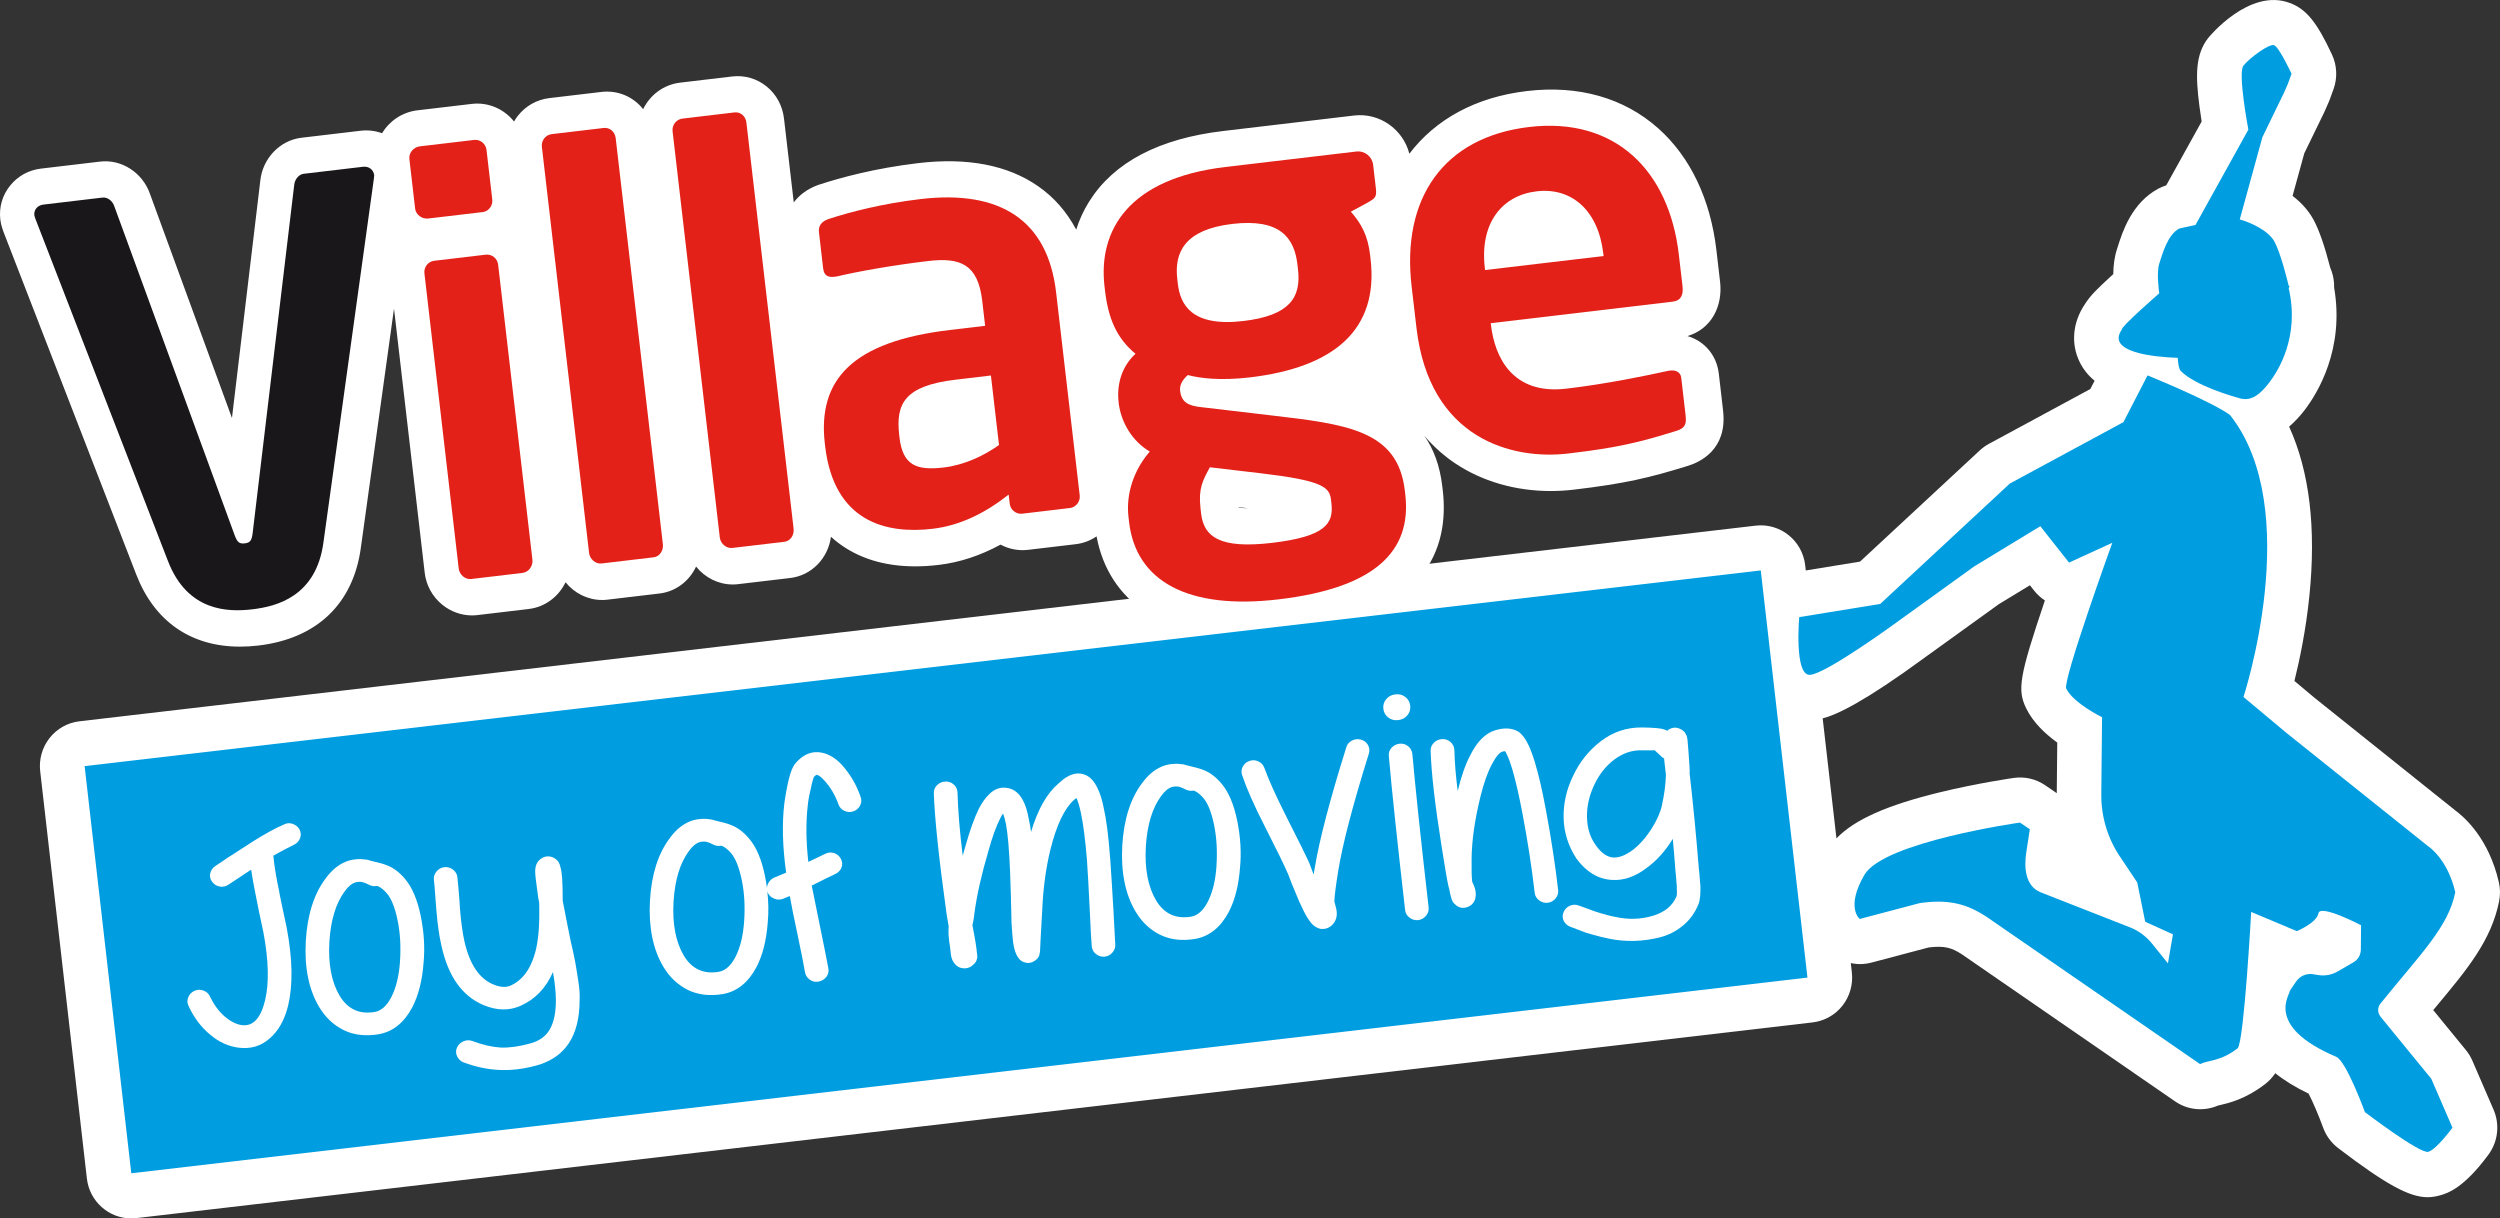
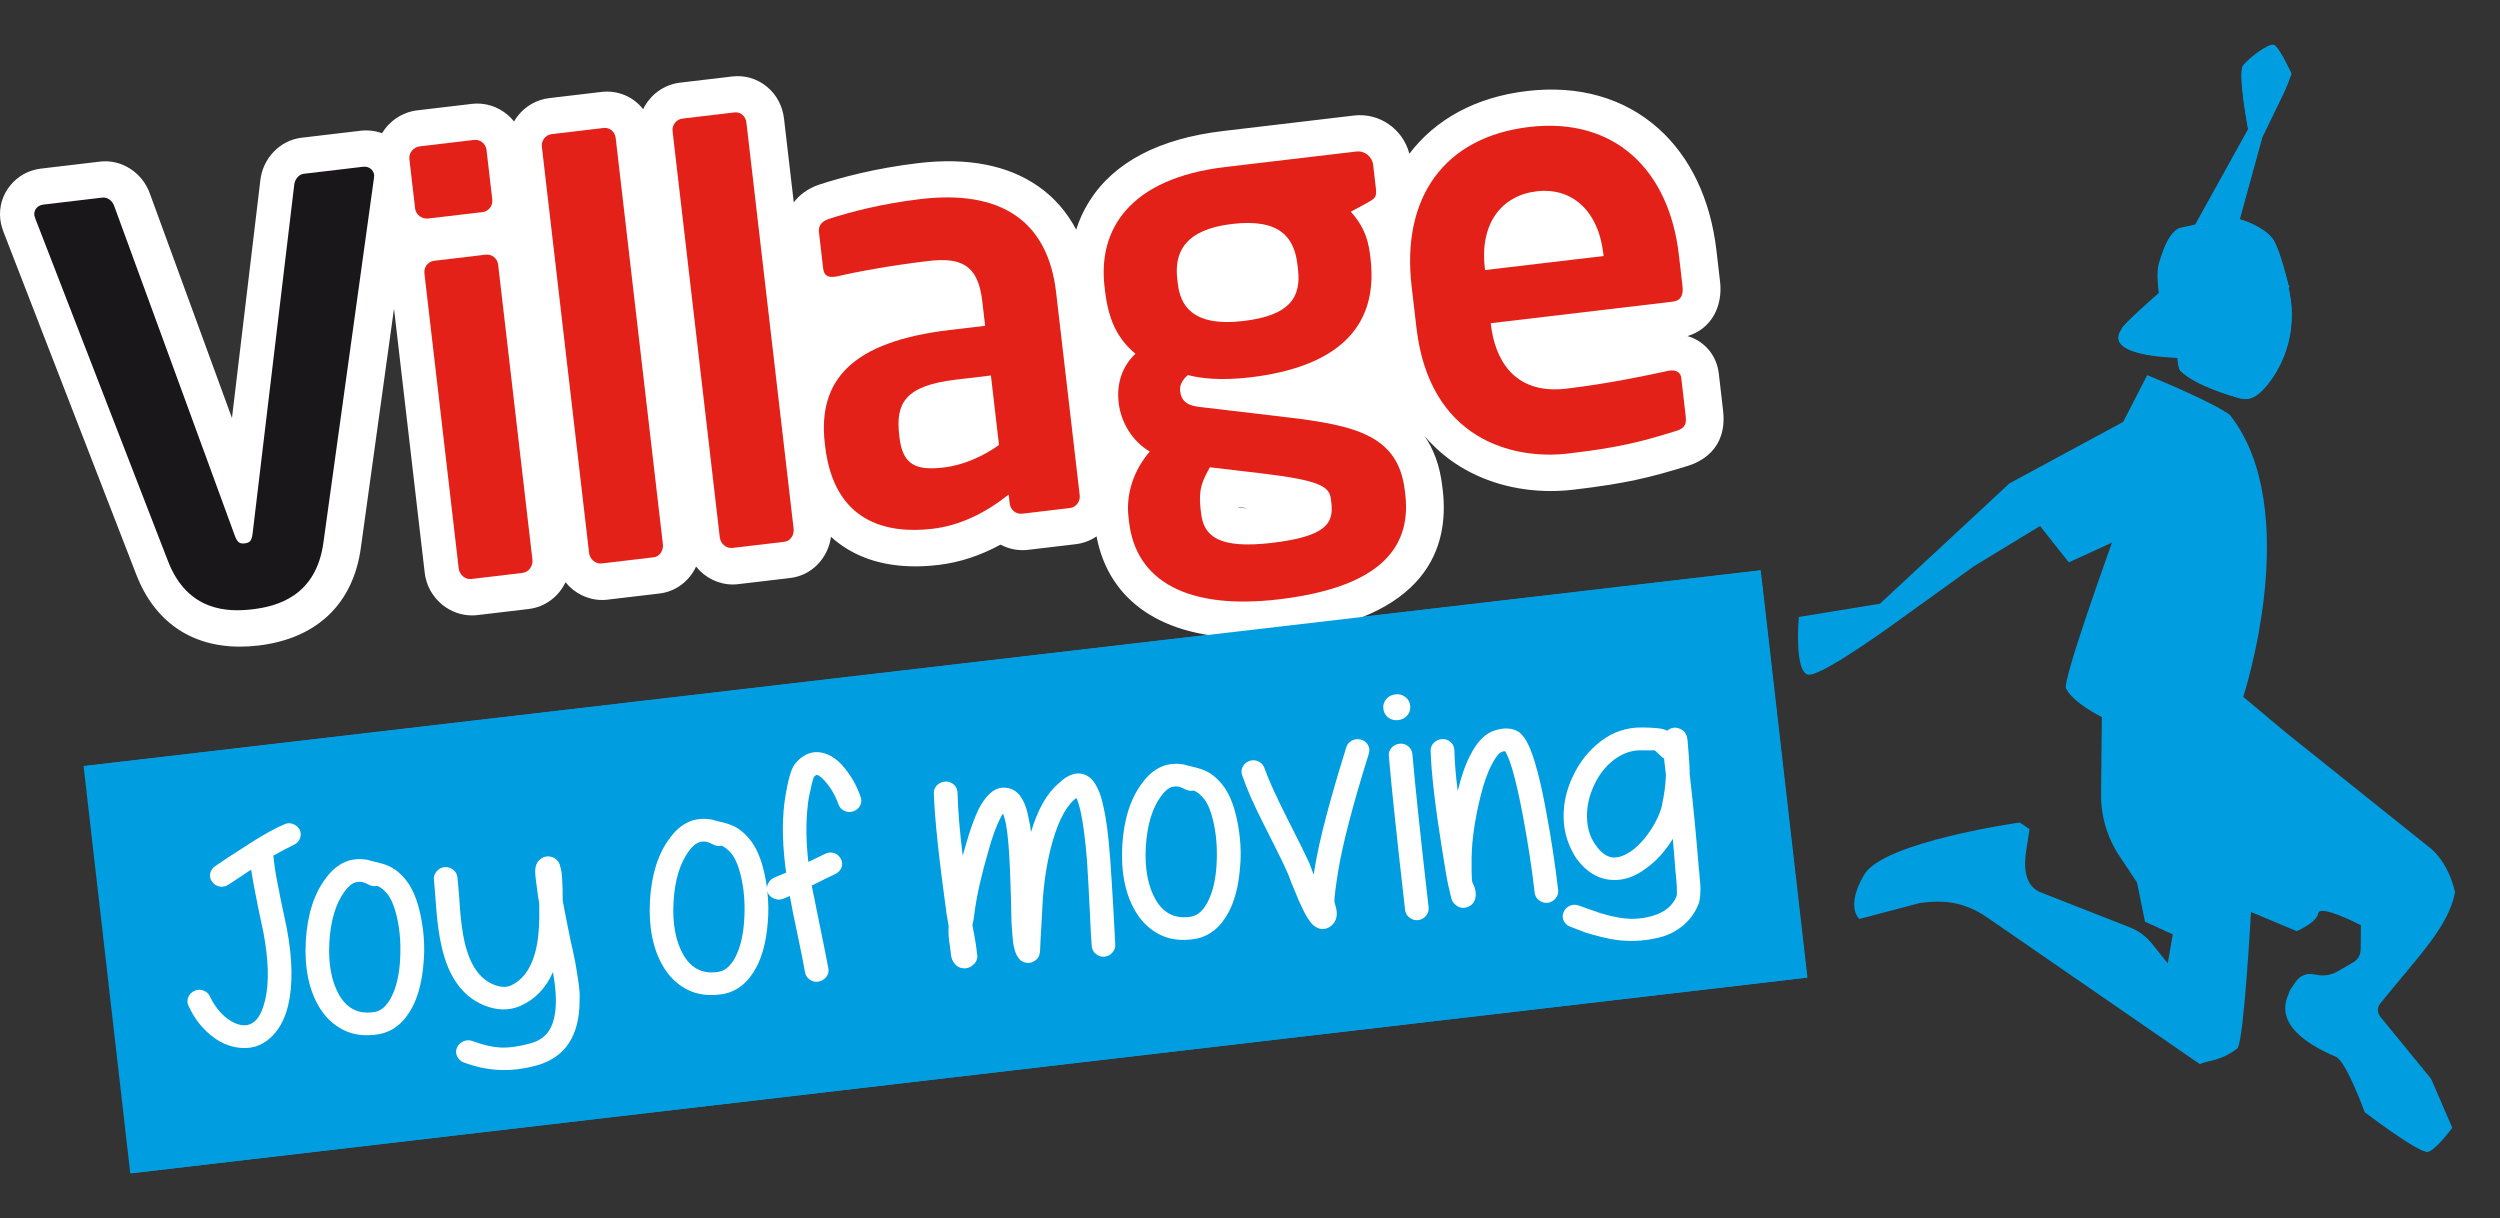
<svg xmlns="http://www.w3.org/2000/svg" width="158" height="77" viewBox="0 0 158 77" fill="none">
  <rect x="0" y="0" width="158" height="77" fill="#333333" stroke="none" />
  <g clip-path="url(#clip0_27_155)">
    <path d="M111.25 36.04L5.282 48.412L8.233 74.154L114.201 61.781L111.25 36.04Z" fill="#009EE0" />
    <path d="M18.446 52.067C18.251 51.999 18.066 52.01 17.89 52.102C17.59 52.232 17.288 52.38 16.985 52.548C16.683 52.715 16.37 52.899 16.049 53.101L15.227 53.63L14.325 54.211L13.546 54.735C13.373 54.851 13.265 55.005 13.223 55.194C13.18 55.386 13.217 55.561 13.338 55.726C13.458 55.891 13.616 55.993 13.814 56.031C14.012 56.069 14.197 56.031 14.371 55.915L15.81 54.965C15.877 55.424 15.976 55.974 16.108 56.62C16.132 56.712 16.198 57.049 16.308 57.627L16.587 58.934C16.918 60.708 16.953 62.14 16.691 63.228C16.421 64.359 15.936 64.88 15.238 64.799C14.89 64.756 14.529 64.581 14.157 64.267C13.785 63.954 13.466 63.525 13.204 62.977C13.126 62.807 12.992 62.685 12.797 62.612C12.602 62.539 12.415 62.545 12.23 62.628C12.045 62.712 11.914 62.847 11.836 63.033C11.759 63.222 11.764 63.406 11.858 63.587C12.184 64.305 12.631 64.905 13.204 65.385C13.774 65.869 14.387 66.147 15.04 66.223C15.781 66.314 16.426 66.123 16.972 65.647C17.534 65.169 17.925 64.473 18.149 63.552C18.457 62.253 18.43 60.622 18.061 58.659L17.78 57.333C17.654 56.744 17.587 56.407 17.579 56.325C17.392 55.443 17.272 54.713 17.221 54.144L17.213 54.081C17.67 53.822 18.101 53.593 18.511 53.396C18.701 53.306 18.832 53.166 18.904 52.98C18.976 52.793 18.966 52.612 18.875 52.437C18.784 52.261 18.639 52.143 18.446 52.075V52.067Z" fill="white" />
    <path d="M25.549 55.556C25.182 55.118 24.783 54.821 24.35 54.667C24.2 54.603 23.866 54.511 23.352 54.392C23.277 54.373 23.212 54.354 23.151 54.333C23.122 54.335 23.095 54.333 23.063 54.322C22.699 54.268 22.343 54.289 21.995 54.384C21.428 54.559 20.935 54.94 20.515 55.523C19.782 56.501 19.367 57.813 19.268 59.458C19.174 61.143 19.455 62.539 20.114 63.641C20.504 64.294 21.018 64.781 21.655 65.099C22.292 65.415 23.033 65.504 23.879 65.367C24.778 65.207 25.485 64.637 26.004 63.657C26.392 62.912 26.627 61.977 26.713 60.857C26.804 59.912 26.745 58.923 26.534 57.892C26.322 56.86 25.993 56.08 25.546 55.556H25.549ZM25.222 60.762C25.158 61.689 24.971 62.445 24.666 63.031C24.385 63.571 24.04 63.879 23.633 63.954C22.664 64.122 21.923 63.784 21.409 62.936C20.892 62.064 20.676 60.922 20.759 59.512C20.844 58.143 21.168 57.082 21.725 56.331C21.947 56.018 22.182 55.826 22.431 55.756C22.544 55.729 22.664 55.721 22.795 55.734L22.95 55.777C23.041 55.807 23.138 55.853 23.245 55.907C23.413 55.996 23.587 56.026 23.769 55.991H23.791C23.986 56.061 24.189 56.223 24.406 56.471C24.69 56.809 24.912 57.376 25.075 58.175C25.238 58.972 25.287 59.836 25.222 60.762Z" fill="white" />
    <path d="M36.269 60.654C36.213 60.352 36.127 59.96 36.015 59.48C35.921 59.037 35.855 58.715 35.82 58.513C35.646 57.614 35.541 57.082 35.509 56.922C35.509 56.317 35.498 55.839 35.472 55.486C35.453 55.199 35.421 54.983 35.375 54.838C35.343 54.689 35.303 54.57 35.25 54.481C35.145 54.33 35.006 54.222 34.827 54.16C34.573 54.079 34.334 54.122 34.11 54.284C33.949 54.4 33.847 54.562 33.799 54.773C33.781 54.856 33.77 54.948 33.767 55.045C33.767 55.17 33.778 55.332 33.802 55.537C33.837 55.847 33.893 56.269 33.968 56.795C33.992 56.876 34.011 56.968 34.021 57.076L34.027 57.673C34.032 58.84 33.922 59.758 33.697 60.43C33.403 61.356 32.908 61.977 32.212 62.294C31.913 62.423 31.543 62.399 31.107 62.215C30.219 61.837 29.611 60.927 29.29 59.482C29.172 58.948 29.079 58.256 29.009 57.414C29.004 57.249 28.99 57.028 28.966 56.749C28.942 56.471 28.921 56.226 28.905 56.015C28.889 55.804 28.87 55.61 28.848 55.434C28.827 55.245 28.733 55.089 28.567 54.962C28.404 54.838 28.222 54.786 28.024 54.808C27.826 54.83 27.66 54.921 27.529 55.081C27.398 55.24 27.342 55.416 27.363 55.605C27.39 55.834 27.419 56.193 27.454 56.677C27.489 57.16 27.51 57.449 27.521 57.543C27.596 58.44 27.703 59.191 27.845 59.793C28.265 61.708 29.145 62.95 30.486 63.522C31.329 63.876 32.113 63.895 32.836 63.576C33.764 63.166 34.447 62.453 34.891 61.44C35.011 62.112 35.073 62.709 35.076 63.23C35.076 64 34.95 64.608 34.696 65.056C34.439 65.504 34.019 65.804 33.433 65.955C32.766 66.142 32.153 66.228 31.591 66.212C31.043 66.179 30.446 66.044 29.804 65.801C29.608 65.728 29.416 65.734 29.226 65.817C29.033 65.901 28.899 66.034 28.819 66.215C28.739 66.395 28.741 66.576 28.827 66.76C28.913 66.941 29.046 67.07 29.226 67.146C30.018 67.438 30.775 67.597 31.495 67.624C32.231 67.662 32.999 67.573 33.807 67.354C35.656 66.863 36.58 65.477 36.577 63.198C36.598 62.893 36.569 62.469 36.483 61.921C36.4 61.375 36.328 60.951 36.272 60.646L36.269 60.654Z" fill="white" />
-     <path d="M53.177 48.351C52.786 47.93 52.369 47.671 51.927 47.571C51.325 47.436 50.779 47.63 50.297 48.154C50.142 48.311 50.014 48.551 49.907 48.878C49.843 49.078 49.778 49.331 49.714 49.642C49.631 50.05 49.567 50.428 49.521 50.776C49.369 52.059 49.406 53.514 49.636 55.151C49.377 55.264 49.125 55.37 48.876 55.467C48.7 55.542 48.566 55.675 48.48 55.864C48.443 55.947 48.427 56.026 48.422 56.107C48.387 55.858 48.344 55.605 48.293 55.351C48.082 54.316 47.752 53.539 47.306 53.015C46.939 52.577 46.54 52.28 46.107 52.124C45.957 52.059 45.622 51.967 45.108 51.848C45.033 51.829 44.967 51.81 44.908 51.789C44.878 51.791 44.852 51.789 44.819 51.778C44.456 51.724 44.1 51.746 43.752 51.84C43.184 52.016 42.692 52.396 42.269 52.98C41.536 53.957 41.121 55.27 41.022 56.914C40.928 58.602 41.209 59.995 41.868 61.1C42.258 61.756 42.772 62.239 43.409 62.558C44.046 62.874 44.787 62.963 45.633 62.825C46.532 62.666 47.239 62.096 47.758 61.113C48.146 60.368 48.381 59.434 48.467 58.313C48.531 57.649 48.518 56.963 48.432 56.255C48.44 56.307 48.44 56.358 48.464 56.407C48.542 56.582 48.678 56.712 48.874 56.79C49.069 56.871 49.262 56.871 49.455 56.795C49.578 56.741 49.714 56.682 49.864 56.625C49.952 57.149 50.113 57.951 50.346 59.031C50.576 60.109 50.736 60.919 50.827 61.456C50.862 61.645 50.964 61.799 51.127 61.915C51.29 62.034 51.475 62.075 51.678 62.037C51.882 61.999 52.045 61.902 52.171 61.743C52.297 61.583 52.339 61.405 52.302 61.203C52.189 60.598 52.013 59.712 51.772 58.545C51.531 57.379 51.357 56.52 51.25 55.969C51.994 55.594 52.489 55.351 52.735 55.24C52.925 55.148 53.056 55.013 53.129 54.832C53.201 54.651 53.19 54.47 53.099 54.289C53.006 54.108 52.867 53.984 52.679 53.917C52.492 53.849 52.304 53.863 52.114 53.952L51.033 54.47C50.886 53.182 50.873 52.002 50.993 50.933C51.025 50.601 51.087 50.255 51.175 49.904C51.221 49.666 51.266 49.461 51.32 49.288L51.384 49.096C51.472 49.005 51.542 48.962 51.585 48.97C51.702 48.997 51.852 49.11 52.032 49.31C52.422 49.731 52.725 50.239 52.936 50.83C53 51.017 53.123 51.151 53.305 51.241C53.487 51.33 53.675 51.34 53.867 51.278C54.06 51.214 54.205 51.095 54.298 50.919C54.392 50.744 54.408 50.563 54.344 50.379C54.084 49.612 53.691 48.937 53.166 48.354L53.177 48.351ZM46.982 58.221C46.917 59.15 46.73 59.906 46.425 60.49C46.144 61.03 45.799 61.337 45.392 61.413C44.423 61.581 43.682 61.243 43.168 60.395C42.652 59.523 42.435 58.381 42.518 56.968C42.604 55.599 42.927 54.538 43.487 53.787C43.709 53.474 43.944 53.279 44.193 53.209C44.306 53.182 44.426 53.174 44.557 53.188L44.712 53.231C44.801 53.261 44.9 53.306 45.007 53.361C45.175 53.452 45.349 53.479 45.531 53.444H45.553C45.748 53.514 45.951 53.676 46.168 53.928C46.449 54.265 46.674 54.832 46.837 55.632C47.001 56.428 47.049 57.292 46.984 58.218L46.982 58.221Z" fill="white" />
    <path d="M70.117 54.219C70.015 52.831 69.879 51.767 69.707 51.033C69.608 50.536 69.482 50.139 69.335 49.839C69.124 49.369 68.846 49.072 68.503 48.948C68.144 48.813 67.77 48.861 67.382 49.099C67.248 49.169 67.069 49.307 66.849 49.512C66.119 50.133 65.54 51.157 65.118 52.577C65.086 52.294 65.043 52.037 64.987 51.81C64.898 51.286 64.772 50.876 64.609 50.576C64.352 50.085 63.991 49.818 63.528 49.774C63.121 49.726 62.752 49.88 62.42 50.233C62.214 50.436 62.011 50.727 61.813 51.108C61.534 51.675 61.251 52.464 60.967 53.474L60.798 54.071C60.608 52.542 60.499 51.208 60.469 50.071C60.459 49.866 60.378 49.699 60.228 49.564C60.076 49.431 59.899 49.369 59.693 49.38C59.487 49.391 59.313 49.469 59.171 49.615C59.03 49.764 58.965 49.931 58.971 50.123C59.03 51.751 59.3 54.306 59.784 57.792C59.792 57.859 59.835 58.108 59.913 58.54C59.878 58.861 59.905 59.288 59.996 59.828L60.02 60.031L60.06 60.376C60.095 60.565 60.156 60.714 60.242 60.827C60.397 61.057 60.603 61.175 60.863 61.186C61.106 61.2 61.32 61.113 61.5 60.927C61.604 60.833 61.668 60.722 61.698 60.595L61.724 60.468L61.714 60.365L61.698 60.222L61.663 59.917C61.639 59.715 61.591 59.417 61.518 59.029L61.411 58.464C61.422 58.434 61.443 58.337 61.473 58.167C61.505 58 61.526 57.846 61.537 57.705C61.692 56.56 61.981 55.272 62.404 53.836C62.656 52.915 62.913 52.205 63.169 51.708C63.228 51.592 63.287 51.489 63.349 51.4C63.41 51.57 63.475 51.797 63.533 52.078C63.651 52.723 63.734 53.717 63.79 55.056L63.844 56.658L63.881 58.302C63.913 58.834 63.948 59.255 63.983 59.569C64.05 60.028 64.168 60.357 64.334 60.557C64.419 60.684 64.545 60.773 64.708 60.822C64.93 60.892 65.142 60.859 65.343 60.727C65.476 60.644 65.57 60.535 65.629 60.406C65.637 60.363 65.648 60.314 65.656 60.26C65.669 60.244 65.674 60.222 65.669 60.198C65.682 60.182 65.688 60.16 65.682 60.133C65.68 60.106 65.682 60.066 65.69 60.009L65.715 59.471L65.827 57.46C65.886 56.107 66.057 54.851 66.341 53.693C66.723 52.151 67.218 51.106 67.829 50.552L67.987 50.431C68.083 50.638 68.174 50.944 68.262 51.346C68.417 52.07 68.546 53.072 68.65 54.349C68.698 55.029 68.76 56.12 68.832 57.622C68.886 58.85 68.928 59.588 68.958 59.831C68.979 60.02 69.073 60.179 69.236 60.303C69.4 60.428 69.581 60.479 69.779 60.457C69.978 60.436 70.143 60.344 70.275 60.184C70.406 60.025 70.462 59.85 70.441 59.66C70.441 59.647 70.4 58.945 70.328 57.551C70.256 56.298 70.186 55.186 70.119 54.219H70.117Z" fill="white" />
    <path d="M77.168 49.529C76.802 49.091 76.403 48.794 75.969 48.64C75.819 48.575 75.485 48.483 74.971 48.365C74.896 48.346 74.832 48.327 74.77 48.305C74.741 48.308 74.714 48.305 74.682 48.294C74.318 48.24 73.962 48.262 73.614 48.357C73.047 48.532 72.555 48.913 72.134 49.496C71.401 50.474 70.986 51.786 70.887 53.431C70.794 55.116 71.075 56.512 71.733 57.614C72.124 58.267 72.638 58.753 73.275 59.069C73.911 59.385 74.653 59.474 75.498 59.337C76.397 59.177 77.104 58.607 77.623 57.627C78.011 56.882 78.247 55.947 78.332 54.827C78.423 53.882 78.364 52.896 78.153 51.862C77.942 50.83 77.612 50.052 77.165 49.526L77.168 49.529ZM76.842 54.735C76.778 55.661 76.59 56.417 76.285 57.003C76.004 57.543 75.659 57.851 75.252 57.927C74.283 58.094 73.542 57.757 73.028 56.909C72.512 56.037 72.295 54.894 72.378 53.485C72.464 52.115 72.787 51.054 73.344 50.304C73.566 49.99 73.802 49.796 74.05 49.726C74.163 49.699 74.283 49.691 74.415 49.704L74.57 49.747C74.661 49.777 74.757 49.823 74.864 49.877C75.033 49.966 75.207 49.996 75.389 49.961H75.41C75.605 50.031 75.809 50.193 76.025 50.441C76.309 50.779 76.531 51.346 76.695 52.145C76.858 52.942 76.906 53.806 76.842 54.732V54.735Z" fill="white" />
    <path d="M85.97 46.736C85.772 46.685 85.579 46.707 85.397 46.804C85.215 46.901 85.097 47.041 85.049 47.225C84.022 50.503 83.358 53.034 83.061 54.811L82.986 55.272L82.71 54.543C82.499 54.073 81.996 53.055 81.198 51.486C80.567 50.228 80.125 49.242 79.871 48.532C79.807 48.349 79.684 48.211 79.502 48.122C79.32 48.032 79.132 48.022 78.94 48.084C78.747 48.146 78.603 48.267 78.509 48.443C78.415 48.618 78.399 48.799 78.463 48.983C78.747 49.828 79.21 50.882 79.858 52.137C80.634 53.668 81.121 54.662 81.316 55.118C81.33 55.118 81.421 55.348 81.589 55.807C81.768 56.253 81.929 56.633 82.063 56.947C82.277 57.43 82.462 57.792 82.617 58.035C82.74 58.227 82.855 58.373 82.967 58.467C83.109 58.589 83.262 58.667 83.425 58.702C83.73 58.734 83.984 58.642 84.19 58.426C84.458 58.135 84.522 57.757 84.383 57.292C84.356 57.171 84.329 57.071 84.305 56.992L84.3 56.952C84.308 56.636 84.391 55.988 84.549 55.008C84.827 53.315 85.469 50.857 86.476 47.636C86.54 47.436 86.521 47.249 86.422 47.077C86.323 46.904 86.173 46.79 85.975 46.736H85.97Z" fill="white" />
    <path d="M88.911 45.197C89.055 45.022 89.114 44.819 89.088 44.59C89.061 44.36 88.959 44.176 88.777 44.039C88.598 43.901 88.386 43.847 88.146 43.877C87.905 43.904 87.712 44.006 87.567 44.182C87.423 44.357 87.364 44.56 87.391 44.789C87.418 45.019 87.519 45.203 87.701 45.34C87.881 45.478 88.092 45.532 88.333 45.502C88.574 45.475 88.766 45.373 88.911 45.197Z" fill="white" />
    <path d="M88.951 47.15C88.793 47.023 88.611 46.971 88.408 46.995C88.204 47.02 88.033 47.109 87.902 47.26C87.768 47.414 87.715 47.584 87.736 47.773C87.91 49.799 88.255 53.047 88.766 57.522C88.788 57.711 88.882 57.867 89.047 57.994C89.211 58.119 89.393 58.17 89.591 58.148C89.789 58.124 89.955 58.032 90.086 57.876C90.217 57.716 90.273 57.541 90.252 57.352C89.738 52.88 89.398 49.645 89.224 47.646C89.2 47.444 89.109 47.279 88.954 47.152L88.951 47.15Z" fill="white" />
    <path d="M96.982 48.2C96.846 47.749 96.709 47.382 96.575 47.093C96.385 46.69 96.174 46.404 95.941 46.239C95.54 45.999 95.05 45.967 94.469 46.145C93.859 46.326 93.337 46.842 92.906 47.687C92.588 48.286 92.318 49.053 92.096 49.985C91.972 49.037 91.903 48.173 91.884 47.392C91.873 47.187 91.793 47.017 91.643 46.885C91.491 46.752 91.311 46.69 91.105 46.701C90.899 46.712 90.725 46.79 90.584 46.936C90.442 47.082 90.375 47.252 90.383 47.444C90.428 48.84 90.659 50.844 91.073 53.46C91.29 54.848 91.44 55.71 91.52 56.045C91.539 56.085 91.56 56.169 91.582 56.296C91.603 56.425 91.624 56.52 91.649 56.587C91.681 56.749 91.721 56.871 91.766 56.955C91.812 57.038 91.873 57.111 91.954 57.171C92.178 57.379 92.441 57.422 92.743 57.306C92.936 57.227 93.07 57.103 93.153 56.928C93.19 56.868 93.209 56.803 93.217 56.733C93.273 56.479 93.236 56.204 93.099 55.901L93.072 55.864C93.072 55.837 93.059 55.81 93.043 55.785L93.013 55.726C92.979 55.429 92.965 54.943 92.976 54.268C92.987 53.112 93.174 51.8 93.535 50.331C93.741 49.496 93.98 48.824 94.25 48.311C94.496 47.827 94.721 47.554 94.93 47.49C94.999 47.468 95.055 47.463 95.098 47.471C95.133 47.522 95.17 47.592 95.208 47.684C95.32 47.906 95.433 48.213 95.55 48.613C95.762 49.329 95.976 50.274 96.198 51.443C96.527 53.19 96.781 54.848 96.963 56.42C96.985 56.609 97.078 56.768 97.242 56.893C97.408 57.017 97.587 57.068 97.785 57.047C97.983 57.025 98.149 56.933 98.28 56.774C98.411 56.614 98.467 56.439 98.446 56.25C98.264 54.665 98.004 52.972 97.67 51.17C97.442 49.934 97.212 48.945 96.985 48.203L96.982 48.2Z" fill="white" />
    <path d="M107.424 55.858C107.411 55.737 107.4 55.61 107.392 55.48C107.384 55.351 107.376 55.237 107.365 55.143L107.341 54.94C107.175 52.872 106.988 50.925 106.779 49.094L106.755 48.891C106.75 48.837 106.75 48.789 106.761 48.745C106.761 48.608 106.734 48.192 106.683 47.498C106.659 47.171 106.64 46.933 106.624 46.785C106.611 46.663 106.592 46.569 106.571 46.504C106.533 46.426 106.496 46.356 106.461 46.291C106.378 46.191 106.276 46.112 106.156 46.059C105.928 45.948 105.701 45.953 105.471 46.077C105.417 46.11 105.372 46.145 105.332 46.175C105.27 46.139 105.208 46.112 105.15 46.094C104.954 46.021 104.491 45.977 103.761 45.967C102.784 45.956 101.917 46.245 101.151 46.828C100.386 47.411 99.797 48.146 99.382 49.032C98.965 49.89 98.767 50.776 98.786 51.686C98.805 52.599 99.075 53.455 99.597 54.26C100.223 55.108 100.969 55.556 101.837 55.605C102.572 55.656 103.303 55.407 104.028 54.854C104.663 54.395 105.216 53.782 105.687 53.012C105.749 53.676 105.808 54.365 105.859 55.072L105.877 55.235C105.891 55.343 105.899 55.459 105.907 55.58C105.915 55.704 105.926 55.826 105.939 55.947C105.955 56.331 105.952 56.558 105.931 56.628C105.685 57.233 105.182 57.649 104.419 57.876C103.656 58.102 102.872 58.124 102.061 57.943C101.871 57.911 101.711 57.876 101.577 57.835L101.111 57.706C100.948 57.657 100.822 57.616 100.731 57.584L100.26 57.411L99.744 57.225C99.549 57.152 99.361 57.157 99.177 57.241C98.992 57.325 98.861 57.46 98.783 57.646C98.703 57.835 98.708 58.016 98.791 58.191C98.877 58.367 99.016 58.491 99.209 58.564L99.704 58.753L100.199 58.942C100.303 58.972 100.448 59.013 100.632 59.066C100.817 59.12 100.996 59.169 101.165 59.21C101.333 59.25 101.529 59.293 101.748 59.337C102.233 59.431 102.73 59.471 103.244 59.461C103.758 59.447 104.288 59.377 104.831 59.245C105.374 59.112 105.869 58.867 106.314 58.505C106.761 58.143 107.092 57.684 107.315 57.122C107.414 56.863 107.451 56.439 107.427 55.853L107.424 55.858ZM105.008 50.887C104.903 51.351 104.676 51.859 104.323 52.41C103.969 52.961 103.571 53.404 103.121 53.744C102.685 54.054 102.291 54.206 101.946 54.19C101.542 54.168 101.17 53.909 100.825 53.414C100.466 52.92 100.282 52.332 100.268 51.646C100.255 50.96 100.405 50.279 100.723 49.604C101.039 48.929 101.465 48.392 102 47.992C102.535 47.592 103.102 47.401 103.707 47.411C104.253 47.417 104.539 47.417 104.566 47.414C104.566 47.428 104.585 47.447 104.617 47.471L105.026 47.854C105.059 47.879 105.096 47.9 105.142 47.922L105.158 48.065L105.259 48.959C105.243 49.564 105.158 50.206 105.008 50.884V50.887Z" fill="white" />
    <path d="M150.429 64.243C150.234 64.006 150.234 63.665 150.427 63.428C152.985 60.263 154.722 58.583 155.161 56.388C154.668 54.257 153.451 53.485 153.451 53.485L144.462 46.294L141.772 44.041C141.772 44.041 145.658 32.189 140.916 26.21C139.658 25.308 135.705 23.71 135.705 23.71L134.183 26.664L127 30.547L118.808 38.157L113.686 38.992C113.686 38.992 113.363 42.653 114.347 42.64C115.332 42.629 119.973 39.229 119.973 39.229L124.744 35.791L128.932 33.242L130.747 35.543L133.481 34.29C133.481 34.29 130.326 43.02 130.57 43.509C131.025 44.436 132.837 45.319 132.837 45.319L132.788 50.179C132.772 51.578 133.179 52.947 133.952 54.108L135.06 55.769L135.564 58.251L137.319 59.048L137.003 60.881L135.997 59.634C135.628 59.175 135.146 58.818 134.597 58.605L128.911 56.371C127.985 55.961 127.891 54.84 128.046 53.836L128.266 52.404L127.645 51.981C127.645 51.981 119.036 53.198 117.816 55.278C116.598 57.357 117.516 58.078 117.516 58.078L121.316 57.074C123.058 56.831 124.209 57.076 125.528 57.938L139.032 67.254C139.54 66.995 140.314 67.103 141.416 66.247C141.818 65.699 142.262 57.635 142.262 57.635L145.149 58.848C145.149 58.848 146.407 58.321 146.511 57.722C146.616 57.12 149.209 58.475 149.209 58.475L149.196 60.012C149.19 60.346 149.016 60.652 148.73 60.816L147.737 61.392C147.352 61.616 146.902 61.697 146.466 61.618L146.185 61.572C145.77 61.497 145.347 61.675 145.106 62.026L144.7 62.62C144.756 62.831 143.027 64.837 147.635 66.792C148.275 67.062 149.45 70.29 149.45 70.29C149.45 70.29 152.945 72.957 153.464 72.798C153.983 72.641 154.984 71.275 154.984 71.275L153.646 68.183L150.427 64.246L150.429 64.243Z" fill="#009EE0" />
    <path d="M137.611 22.597C137.635 22.956 137.683 23.31 137.806 23.434C138.721 24.35 140.988 25.014 141.561 25.165C142.31 25.365 142.861 24.86 143.396 24.166C143.926 23.472 145.353 21.301 144.622 18.177L144.657 18.169L144.646 18.128C144.697 18.093 144.692 18.061 144.622 18.028C144.507 17.55 144.108 15.957 143.723 15.247C143.34 14.539 142.19 14.029 141.534 13.851L142.963 8.652L144.322 5.852L144.574 5.277L144.807 4.637C144.807 4.637 144.023 2.949 143.707 2.833C143.391 2.714 142.117 3.667 141.761 4.132C141.403 4.599 142.077 8.169 142.077 8.169L138.735 14.191C138.363 14.269 138.007 14.347 137.71 14.418C136.952 14.815 136.634 16.068 136.444 16.637C136.251 17.21 136.441 18.511 136.441 18.511C136.441 18.511 134.001 20.645 134.084 20.796C133.061 22.246 136.104 22.538 137.613 22.595L137.611 22.597Z" fill="#009EE0" />
    <path d="M108.901 25.97L108.629 23.613C108.492 22.435 107.708 21.549 106.648 21.239C107.373 21.026 107.957 20.569 108.326 19.913C108.661 19.316 108.797 18.576 108.711 17.826L108.479 15.827C108.101 12.584 106.827 9.916 104.799 8.109C102.631 6.181 99.757 5.366 96.49 5.755C93.254 6.138 90.715 7.55 89.072 9.716C88.67 8.166 87.185 7.108 85.569 7.302L77.302 8.28C73.245 8.76 70.4 10.254 68.843 12.724C68.468 13.316 68.203 13.921 68.016 14.512C67.424 13.397 66.622 12.473 65.621 11.777C63.697 10.434 61.141 9.94 58.026 10.31C55.304 10.632 53.113 11.228 51.756 11.674C51.729 11.682 51.702 11.693 51.676 11.701C51.033 11.939 50.522 12.317 50.166 12.792L49.548 7.486C49.454 6.686 49.069 5.971 48.462 5.474C47.843 4.966 47.062 4.739 46.267 4.834L42.984 5.223C41.935 5.347 41.078 6.008 40.647 6.9C40.035 6.125 39.063 5.684 38.003 5.811L34.717 6.2C33.925 6.295 33.216 6.694 32.721 7.329C32.632 7.44 32.557 7.558 32.488 7.68C31.864 6.897 30.872 6.441 29.812 6.567L26.384 6.972C25.418 7.086 24.612 7.648 24.144 8.42C23.718 8.263 23.255 8.209 22.792 8.263L19.049 8.706C17.697 8.865 16.605 10.005 16.453 11.401L14.66 26.418L9.479 12.255C9.01 10.91 7.686 10.051 6.326 10.213L2.588 10.656C1.814 10.748 1.124 11.129 0.645 11.725C0.147 12.333 -0.072 13.102 0.021 13.888C0.043 14.075 0.086 14.255 0.147 14.437C0.166 14.499 0.187 14.561 0.211 14.628L8.604 36.291C9.752 39.272 12.059 40.868 15.165 40.868C15.543 40.868 15.931 40.844 16.33 40.798C20.025 40.361 22.324 38.162 22.806 34.617L24.901 19.503L26.841 36.194C26.932 36.988 27.326 37.706 27.949 38.216C28.485 38.654 29.154 38.894 29.828 38.894C29.938 38.894 30.05 38.889 30.16 38.875L33.411 38.489C34.458 38.365 35.311 37.698 35.742 36.799C36.299 37.487 37.139 37.919 38.052 37.919C38.167 37.919 38.282 37.914 38.397 37.898L41.683 37.509C42.724 37.385 43.57 36.715 43.992 35.808C44.549 36.504 45.395 36.939 46.315 36.939C46.431 36.939 46.545 36.934 46.663 36.917L49.947 36.529C51.309 36.367 52.342 35.265 52.516 33.923C52.65 34.044 52.783 34.16 52.928 34.271C54.242 35.284 55.891 35.794 57.844 35.794C58.32 35.794 58.813 35.764 59.324 35.702C60.646 35.546 61.957 35.116 63.234 34.42C63.758 34.7 64.366 34.822 64.978 34.749L67.984 34.393C68.463 34.336 68.912 34.166 69.303 33.898C70.071 38.011 73.507 40.312 78.763 40.312C79.531 40.312 80.339 40.263 81.182 40.163C90.204 39.094 91.6 34.587 91.183 30.99L91.153 30.736C90.998 29.416 90.6 28.376 90.019 27.544C90.659 28.292 91.333 28.86 91.954 29.275C93.672 30.428 95.781 31.033 98.007 31.033C98.494 31.033 98.987 31.004 99.484 30.944C102.744 30.558 104.269 30.185 106.646 29.451C107.419 29.221 109.182 28.422 108.899 25.965L108.901 25.97ZM78.889 32.124C78.595 32.122 78.397 32.1 78.273 32.076V32.051L78.889 32.124Z" fill="white" />
    <path d="M23.635 11.25L20.44 34.29C19.977 37.706 17.47 38.33 15.952 38.508C14.432 38.689 11.85 38.667 10.613 35.451L2.221 13.786C2.213 13.715 2.178 13.683 2.17 13.613C2.127 13.254 2.379 12.973 2.738 12.93L6.476 12.487C6.797 12.449 7.11 12.7 7.217 13.016L14.834 33.836C14.992 34.252 15.112 34.382 15.468 34.341C15.821 34.301 15.909 34.142 15.966 33.704L18.596 11.671C18.634 11.339 18.88 11.02 19.198 10.983L22.942 10.54C23.296 10.496 23.606 10.713 23.649 11.072C23.657 11.142 23.627 11.18 23.635 11.253" fill="#1A171B" />
    <path d="M30.491 13.405L27.063 13.81C26.673 13.856 26.282 13.575 26.236 13.184L25.873 10.051C25.827 9.657 26.14 9.295 26.534 9.249L29.962 8.844C30.347 8.798 30.703 9.082 30.748 9.476L31.112 12.611C31.158 13.002 30.877 13.364 30.491 13.41M33.034 36.207L29.782 36.593C29.394 36.639 29.036 36.318 28.99 35.926L26.823 17.275C26.777 16.883 27.055 16.527 27.443 16.481L30.695 16.095C31.08 16.049 31.436 16.329 31.482 16.721L33.649 35.373C33.695 35.764 33.419 36.159 33.031 36.205" fill="#E32119" />
    <path d="M41.308 35.222L38.022 35.611C37.634 35.656 37.276 35.335 37.23 34.946L34.246 9.276C34.201 8.882 34.482 8.523 34.867 8.477L38.153 8.088C38.539 8.042 38.865 8.331 38.911 8.725L41.894 34.395C41.94 34.787 41.694 35.178 41.308 35.224" fill="#E32119" />
    <path d="M49.572 34.241L46.289 34.63C45.898 34.676 45.537 34.355 45.491 33.966L42.507 8.296C42.462 7.901 42.743 7.542 43.133 7.494L46.417 7.105C46.808 7.059 47.126 7.348 47.172 7.742L50.156 33.412C50.201 33.804 49.963 34.196 49.572 34.241Z" fill="#E32119" />
    <path d="M67.612 32.108L64.606 32.465C64.216 32.51 63.86 32.224 63.814 31.83L63.748 31.257C62.241 32.451 60.646 33.215 58.952 33.418C56.022 33.766 52.706 33.002 52.147 28.187L52.13 28.041C51.66 23.98 53.889 21.584 60.03 20.855L62.26 20.591L62.078 19.019C61.807 16.702 60.715 16.251 58.633 16.5C56.37 16.767 54.057 17.188 52.907 17.469L52.73 17.491C52.377 17.531 52.08 17.461 52.023 16.961L51.758 14.677C51.713 14.288 51.898 14.012 52.347 13.848C53.725 13.397 55.743 12.87 58.181 12.581C63.199 11.987 66.215 13.907 66.745 18.471L68.238 31.306C68.284 31.7 68 32.062 67.617 32.108M62.629 23.731L60.4 23.996C57.186 24.377 56.6 25.495 56.83 27.49L56.846 27.636C57.049 29.386 57.882 29.753 59.645 29.545C60.919 29.394 62.177 28.816 63.137 28.122L62.626 23.734L62.629 23.731Z" fill="#E32119" />
    <path d="M105.736 19.062L94.215 20.426L94.228 20.531C94.469 22.6 95.604 24.963 98.992 24.563C101.572 24.258 103.98 23.753 105.452 23.432L105.559 23.418C105.912 23.378 106.215 23.523 106.255 23.875L106.528 26.232C106.595 26.802 106.517 27.064 105.894 27.247C103.646 27.944 102.289 28.287 99.11 28.662C95.574 29.081 90.337 27.75 89.521 20.723L89.213 18.087C88.566 12.527 91.237 8.666 96.639 8.026C102.077 7.383 105.484 10.775 106.102 16.086L106.335 18.085C106.402 18.652 106.225 19 105.733 19.06M101.331 16.038C101.007 13.256 99.3 11.833 97.111 12.092C94.919 12.352 93.514 14.107 93.84 16.926L93.856 17.067L101.347 16.181L101.331 16.041V16.038Z" fill="#E32119" />
-     <path d="M157.944 56.955C158.024 56.555 158.019 56.142 157.925 55.745C157.291 52.996 155.76 51.646 155.158 51.206L146.26 44.087L145.008 43.037C145.337 41.714 145.735 39.807 145.952 37.671C146.391 33.377 145.96 29.791 144.673 26.964C145.05 26.637 145.377 26.275 145.652 25.919C146.461 24.86 148.187 22.065 147.518 18.182C147.52 18.082 147.518 17.979 147.51 17.877C147.483 17.537 147.4 17.212 147.269 16.913C146.921 15.555 146.568 14.539 146.22 13.896C145.883 13.273 145.404 12.773 144.89 12.381L145.631 9.689L146.875 7.129C146.892 7.094 146.908 7.059 146.924 7.024L147.175 6.449C147.199 6.395 147.221 6.338 147.242 6.284L147.475 5.644C147.737 4.928 147.702 4.137 147.381 3.448C146.426 1.396 145.751 0.572 144.719 0.189C142.141 -0.791 139.567 2.384 139.548 2.411C138.756 3.446 138.745 4.723 139.005 6.719C139.048 7.059 139.099 7.388 139.144 7.68L136.907 11.714C136.744 11.766 136.586 11.831 136.433 11.909C134.726 12.803 134.132 14.677 133.848 15.576C133.829 15.638 133.811 15.698 133.795 15.746C133.631 16.232 133.567 16.783 133.559 17.323C133.492 17.385 133.423 17.448 133.353 17.512C132.965 17.871 132.663 18.158 132.435 18.39C132.152 18.679 131.929 18.962 131.758 19.235C130.993 20.369 130.87 21.72 131.429 22.867C131.664 23.351 131.991 23.745 132.379 24.064L132.109 24.585L125.697 28.052C125.488 28.165 125.293 28.306 125.119 28.468L117.553 35.494L114.125 36.053L114.088 35.724C113.909 34.16 112.506 33.04 110.957 33.221L5.02 45.586C4.276 45.672 3.597 46.053 3.131 46.647C2.665 47.239 2.454 47.995 2.54 48.745L5.491 74.481C5.657 75.933 6.878 77.003 8.293 77.003C8.403 77.003 8.51 76.997 8.622 76.984L114.556 64.616C115.3 64.529 115.98 64.149 116.445 63.555C116.911 62.963 117.123 62.207 117.037 61.456L116.97 60.87C117.393 60.959 117.837 60.951 118.268 60.838L121.891 59.879C122.903 59.758 123.344 59.893 123.997 60.317L137.464 69.606C138.264 70.16 139.286 70.254 140.169 69.874C140.204 69.865 140.241 69.857 140.279 69.849C140.857 69.714 141.933 69.463 143.164 68.507C143.372 68.345 143.557 68.156 143.715 67.94C143.744 67.902 143.771 67.864 143.798 67.827C144.379 68.294 145.08 68.723 145.904 69.117C146.161 69.612 146.541 70.497 146.822 71.267C147.009 71.78 147.338 72.228 147.769 72.558C150.906 74.953 152.321 75.663 153.427 75.663C153.729 75.663 154.007 75.609 154.291 75.523C154.679 75.407 155.712 75.096 157.275 72.966C157.877 72.147 157.997 71.064 157.593 70.13L156.255 67.038C156.151 66.795 156.012 66.568 155.846 66.366L153.78 63.838C153.855 63.749 153.927 63.663 153.999 63.574C155.929 61.262 157.451 59.436 157.947 56.952L157.944 56.955ZM115.193 45.402C116.1 45.167 117.816 44.363 121.65 41.554L126.32 38.187L128.29 36.988L128.56 37.331C128.756 37.579 128.986 37.784 129.237 37.949C127.616 42.756 127.476 43.598 128.065 44.787C128.499 45.667 129.272 46.391 130.019 46.931L129.987 50.131C129.949 50.104 129.912 50.077 129.874 50.05L129.253 49.626C128.675 49.231 127.971 49.067 127.278 49.164C127.185 49.178 124.961 49.496 122.55 50.085C119.247 50.895 117.219 51.789 116.063 52.985L115.193 45.4V45.402Z" fill="white" />
    <path d="M111.28 36.05L5.347 48.418L8.297 74.151L114.231 61.783L111.28 36.05Z" fill="#009EE0" />
    <path d="M18.505 52.07C18.31 52.002 18.125 52.013 17.951 52.105C17.652 52.234 17.349 52.383 17.047 52.55C16.744 52.718 16.431 52.901 16.11 53.101L15.289 53.628L14.389 54.208L13.611 54.732C13.437 54.848 13.33 55.002 13.287 55.191C13.244 55.383 13.281 55.559 13.402 55.723C13.522 55.888 13.68 55.991 13.878 56.029C14.076 56.066 14.261 56.029 14.435 55.912L15.872 54.962C15.939 55.421 16.038 55.972 16.169 56.614C16.193 56.706 16.26 57.044 16.37 57.622L16.648 58.929C16.98 60.703 17.015 62.131 16.753 63.22C16.482 64.349 15.998 64.872 15.299 64.789C14.951 64.746 14.59 64.57 14.218 64.257C13.846 63.943 13.528 63.514 13.265 62.969C13.188 62.798 13.054 62.677 12.859 62.604C12.663 62.531 12.476 62.536 12.291 62.62C12.107 62.704 11.976 62.839 11.898 63.025C11.82 63.214 11.826 63.398 11.919 63.579C12.246 64.297 12.693 64.897 13.265 65.377C13.835 65.861 14.448 66.139 15.101 66.215C15.843 66.306 16.488 66.115 17.033 65.639C17.595 65.161 17.986 64.465 18.211 63.547C18.519 62.248 18.492 60.617 18.123 58.656L17.842 57.33C17.716 56.741 17.649 56.404 17.641 56.323C17.454 55.44 17.333 54.711 17.282 54.141L17.274 54.079C17.732 53.819 18.163 53.59 18.57 53.393C18.759 53.304 18.891 53.163 18.963 52.977C19.035 52.791 19.024 52.61 18.933 52.434C18.843 52.259 18.698 52.14 18.505 52.072V52.07Z" fill="white" />
    <path d="M25.608 55.559C25.241 55.121 24.842 54.824 24.409 54.67C24.259 54.605 23.924 54.514 23.411 54.395C23.336 54.376 23.271 54.357 23.21 54.335C23.18 54.338 23.154 54.335 23.122 54.325C22.758 54.27 22.402 54.292 22.054 54.387C21.486 54.562 20.994 54.943 20.574 55.526C19.841 56.504 19.426 57.813 19.327 59.461C19.233 61.146 19.514 62.539 20.172 63.644C20.563 64.297 21.077 64.783 21.714 65.099C22.351 65.415 23.092 65.504 23.935 65.364C24.832 65.204 25.541 64.635 26.06 63.654C26.448 62.909 26.683 61.975 26.769 60.854C26.86 59.912 26.801 58.923 26.59 57.889C26.378 56.858 26.049 56.08 25.602 55.556L25.608 55.559ZM25.281 60.762C25.217 61.689 25.03 62.445 24.725 63.031C24.444 63.571 24.098 63.879 23.692 63.954C22.723 64.122 21.982 63.784 21.468 62.939C20.951 62.067 20.735 60.924 20.817 59.515C20.903 58.146 21.227 57.087 21.784 56.334C22.006 56.02 22.241 55.829 22.49 55.758C22.602 55.731 22.723 55.723 22.854 55.737L23.009 55.78C23.098 55.81 23.197 55.856 23.304 55.91C23.472 55.999 23.646 56.029 23.828 55.993H23.849C24.045 56.064 24.248 56.226 24.462 56.474C24.746 56.812 24.968 57.379 25.131 58.178C25.295 58.975 25.343 59.839 25.279 60.765L25.281 60.762Z" fill="white" />
    <path d="M36.323 60.657C36.267 60.355 36.181 59.963 36.069 59.482C35.975 59.039 35.911 58.718 35.873 58.516C35.699 57.616 35.595 57.087 35.563 56.925C35.563 56.32 35.552 55.842 35.525 55.488C35.507 55.202 35.474 54.986 35.429 54.84C35.397 54.692 35.357 54.573 35.303 54.484C35.199 54.333 35.06 54.225 34.88 54.163C34.626 54.081 34.388 54.125 34.166 54.287C34.005 54.403 33.904 54.565 33.855 54.776C33.837 54.859 33.826 54.951 33.823 55.048C33.823 55.172 33.834 55.334 33.858 55.54C33.893 55.85 33.949 56.269 34.024 56.795C34.048 56.876 34.067 56.968 34.078 57.076L34.083 57.673C34.088 58.84 33.979 59.758 33.754 60.43C33.459 61.356 32.964 61.977 32.271 62.291C31.971 62.42 31.602 62.396 31.166 62.212C30.277 61.837 29.673 60.924 29.349 59.48C29.231 58.945 29.137 58.256 29.068 57.411C29.063 57.246 29.049 57.025 29.025 56.747C29.001 56.469 28.98 56.223 28.963 56.012C28.948 55.802 28.929 55.607 28.907 55.432C28.886 55.243 28.792 55.086 28.626 54.959C28.463 54.835 28.281 54.784 28.083 54.805C27.885 54.827 27.719 54.919 27.588 55.078C27.457 55.237 27.401 55.413 27.422 55.602C27.449 55.831 27.478 56.188 27.513 56.674C27.548 57.157 27.569 57.446 27.58 57.541C27.655 58.437 27.762 59.188 27.904 59.788C28.324 61.702 29.204 62.944 30.545 63.517C31.388 63.87 32.169 63.889 32.892 63.571C33.818 63.16 34.503 62.45 34.947 61.435C35.068 62.107 35.129 62.704 35.132 63.225C35.132 63.992 35.006 64.602 34.752 65.051C34.495 65.499 34.075 65.799 33.492 65.95C32.825 66.136 32.212 66.223 31.653 66.206C31.104 66.174 30.51 66.039 29.865 65.796C29.67 65.723 29.477 65.728 29.287 65.812C29.095 65.896 28.961 66.028 28.881 66.209C28.8 66.39 28.803 66.571 28.889 66.755C28.974 66.936 29.108 67.065 29.287 67.141C30.079 67.432 30.837 67.592 31.554 67.619C32.287 67.656 33.058 67.567 33.864 67.349C35.713 66.857 36.636 65.475 36.631 63.195C36.652 62.89 36.623 62.466 36.537 61.918C36.454 61.373 36.382 60.949 36.325 60.646L36.323 60.657Z" fill="white" />
    <path d="M53.225 48.357C52.834 47.935 52.417 47.676 51.975 47.576C51.373 47.441 50.83 47.636 50.346 48.157C50.19 48.313 50.062 48.554 49.955 48.88C49.891 49.08 49.826 49.334 49.762 49.645C49.679 50.052 49.615 50.431 49.569 50.779C49.417 52.059 49.455 53.517 49.685 55.151C49.425 55.264 49.173 55.37 48.927 55.467C48.751 55.542 48.617 55.675 48.531 55.864C48.494 55.947 48.478 56.026 48.472 56.107C48.438 55.858 48.395 55.605 48.344 55.351C48.133 54.319 47.803 53.539 47.356 53.015C46.992 52.577 46.591 52.28 46.157 52.124C46.008 52.059 45.673 51.967 45.159 51.848C45.084 51.829 45.017 51.81 44.959 51.789C44.929 51.791 44.902 51.789 44.87 51.778C44.506 51.724 44.15 51.746 43.803 51.84C43.235 52.016 42.743 52.396 42.323 52.98C41.589 53.957 41.175 55.27 41.078 56.914C40.985 58.599 41.266 59.995 41.924 61.1C42.315 61.753 42.828 62.239 43.465 62.558C44.102 62.874 44.843 62.963 45.687 62.825C46.583 62.666 47.292 62.096 47.811 61.116C48.199 60.371 48.435 59.436 48.52 58.316C48.585 57.651 48.571 56.965 48.486 56.258C48.494 56.309 48.494 56.361 48.518 56.409C48.595 56.585 48.732 56.714 48.927 56.793C49.123 56.874 49.315 56.874 49.508 56.798C49.631 56.744 49.768 56.685 49.917 56.628C50.006 57.152 50.166 57.954 50.397 59.031C50.627 60.109 50.787 60.919 50.878 61.456C50.913 61.645 51.015 61.797 51.178 61.915C51.341 62.034 51.526 62.075 51.729 62.037C51.932 61.999 52.096 61.902 52.222 61.743C52.347 61.583 52.39 61.405 52.353 61.203C52.24 60.598 52.064 59.712 51.823 58.545C51.582 57.379 51.408 56.52 51.301 55.969C52.045 55.594 52.54 55.351 52.786 55.24C52.976 55.151 53.107 55.013 53.18 54.835C53.252 54.654 53.241 54.473 53.15 54.292C53.056 54.111 52.917 53.987 52.73 53.919C52.543 53.852 52.355 53.865 52.165 53.955L51.087 54.473C50.94 53.185 50.926 52.008 51.047 50.935C51.079 50.603 51.14 50.258 51.229 49.907C51.274 49.669 51.32 49.464 51.373 49.291L51.438 49.099C51.526 49.007 51.595 48.964 51.638 48.972C51.756 48.999 51.903 49.113 52.085 49.312C52.476 49.734 52.778 50.242 52.99 50.833C53.054 51.019 53.177 51.154 53.359 51.243C53.541 51.332 53.728 51.343 53.921 51.281C54.114 51.216 54.258 51.097 54.352 50.922C54.445 50.746 54.462 50.566 54.397 50.382C54.138 49.615 53.744 48.943 53.22 48.357H53.225ZM47.03 58.224C46.966 59.153 46.778 59.906 46.473 60.492C46.192 61.032 45.847 61.34 45.44 61.416C44.472 61.583 43.73 61.246 43.219 60.398C42.703 59.526 42.486 58.383 42.569 56.974C42.654 55.605 42.978 54.543 43.535 53.792C43.757 53.479 43.992 53.285 44.241 53.215C44.354 53.188 44.474 53.179 44.605 53.193L44.761 53.236C44.849 53.266 44.948 53.312 45.055 53.366C45.224 53.455 45.398 53.485 45.58 53.45H45.601C45.796 53.52 46 53.682 46.214 53.93C46.495 54.268 46.719 54.835 46.883 55.634C47.046 56.431 47.094 57.295 47.03 58.221V58.224Z" fill="white" />
    <path d="M70.159 54.225C70.058 52.837 69.921 51.775 69.75 51.038C69.651 50.541 69.525 50.144 69.378 49.847C69.167 49.377 68.888 49.08 68.546 48.956C68.187 48.821 67.813 48.87 67.424 49.107C67.291 49.178 67.111 49.315 66.892 49.52C66.161 50.142 65.583 51.162 65.161 52.585C65.128 52.302 65.086 52.045 65.029 51.819C64.941 51.295 64.815 50.884 64.652 50.587C64.395 50.096 64.037 49.828 63.574 49.788C63.167 49.739 62.797 49.893 62.466 50.247C62.26 50.449 62.056 50.741 61.858 51.122C61.58 51.689 61.296 52.477 61.013 53.485L60.844 54.081C60.654 52.553 60.544 51.222 60.515 50.085C60.504 49.88 60.426 49.712 60.274 49.577C60.121 49.445 59.945 49.383 59.739 49.394C59.533 49.404 59.359 49.483 59.217 49.628C59.075 49.777 59.011 49.944 59.016 50.136C59.075 51.762 59.345 54.319 59.83 57.803C59.838 57.87 59.881 58.119 59.958 58.551C59.923 58.872 59.95 59.299 60.041 59.839L60.065 60.041L60.105 60.387C60.14 60.576 60.202 60.724 60.287 60.838C60.443 61.067 60.649 61.186 60.908 61.197C61.152 61.211 61.366 61.124 61.545 60.938C61.65 60.843 61.714 60.733 61.743 60.606L61.77 60.479L61.759 60.376L61.743 60.233L61.708 59.928C61.684 59.725 61.636 59.428 61.564 59.039L61.457 58.475C61.468 58.445 61.489 58.348 61.518 58.178C61.55 58.011 61.572 57.857 61.583 57.716C61.738 56.571 62.027 55.283 62.45 53.846C62.701 52.926 62.958 52.215 63.215 51.719C63.274 51.602 63.333 51.5 63.394 51.411C63.456 51.581 63.52 51.808 63.579 52.089C63.697 52.734 63.78 53.725 63.836 55.064L63.889 56.663L63.927 58.305C63.959 58.837 63.994 59.258 64.029 59.569C64.096 60.028 64.213 60.357 64.379 60.557C64.465 60.684 64.591 60.773 64.754 60.822C64.976 60.892 65.187 60.859 65.388 60.727C65.522 60.644 65.615 60.535 65.674 60.406C65.682 60.363 65.693 60.314 65.701 60.26C65.715 60.244 65.72 60.222 65.715 60.198C65.728 60.182 65.733 60.16 65.728 60.133C65.725 60.106 65.728 60.066 65.736 60.009L65.76 59.471L65.872 57.46C65.931 56.107 66.103 54.851 66.386 53.693C66.769 52.153 67.264 51.106 67.874 50.555L68.032 50.433C68.128 50.641 68.219 50.946 68.308 51.349C68.463 52.072 68.591 53.072 68.696 54.352C68.744 55.032 68.805 56.123 68.878 57.624C68.931 58.853 68.974 59.59 69.001 59.833C69.022 60.022 69.116 60.182 69.279 60.306C69.442 60.43 69.624 60.481 69.822 60.46C70.02 60.438 70.186 60.346 70.317 60.187C70.448 60.028 70.505 59.852 70.483 59.663C70.483 59.65 70.443 58.948 70.371 57.557C70.299 56.304 70.229 55.191 70.162 54.225H70.159Z" fill="white" />
    <path d="M77.208 49.534C76.842 49.096 76.443 48.799 76.01 48.645C75.86 48.581 75.525 48.489 75.011 48.37C74.936 48.351 74.872 48.332 74.811 48.311C74.781 48.313 74.754 48.311 74.722 48.3C74.358 48.246 74.002 48.267 73.654 48.362C73.087 48.538 72.595 48.918 72.175 49.502C71.441 50.479 71.027 51.789 70.928 53.436C70.834 55.121 71.115 56.514 71.773 57.619C72.164 58.273 72.678 58.759 73.315 59.075C73.952 59.391 74.693 59.48 75.536 59.339C76.432 59.18 77.141 58.61 77.661 57.63C78.049 56.885 78.284 55.953 78.37 54.83C78.461 53.887 78.402 52.899 78.191 51.864C77.979 50.833 77.65 50.055 77.203 49.531L77.208 49.534ZM76.882 54.738C76.818 55.664 76.63 56.42 76.325 57.006C76.044 57.546 75.699 57.854 75.292 57.93C74.323 58.097 73.582 57.759 73.068 56.914C72.552 56.042 72.335 54.9 72.418 53.49C72.504 52.121 72.828 51.062 73.384 50.309C73.606 49.996 73.842 49.801 74.091 49.731C74.203 49.704 74.323 49.696 74.455 49.709L74.61 49.753C74.698 49.782 74.797 49.828 74.904 49.882C75.073 49.971 75.247 50.001 75.429 49.966H75.45C75.645 50.036 75.849 50.198 76.063 50.447C76.347 50.784 76.569 51.351 76.732 52.151C76.895 52.947 76.943 53.811 76.879 54.738H76.882Z" fill="white" />
    <path d="M86.007 46.742C85.809 46.69 85.617 46.712 85.435 46.809C85.253 46.906 85.135 47.047 85.087 47.23C84.059 50.509 83.395 53.036 83.099 54.813L83.023 55.275L82.748 54.546C82.537 54.076 82.033 53.058 81.236 51.489C80.604 50.231 80.163 49.245 79.909 48.535C79.844 48.351 79.721 48.213 79.539 48.124C79.357 48.035 79.17 48.024 78.977 48.087C78.785 48.149 78.64 48.27 78.546 48.446C78.453 48.621 78.437 48.802 78.501 48.986C78.785 49.831 79.248 50.881 79.892 52.14C80.669 53.668 81.156 54.662 81.351 55.121C81.364 55.121 81.455 55.351 81.624 55.81C81.803 56.255 81.961 56.636 82.098 56.949C82.312 57.433 82.496 57.794 82.652 58.038C82.775 58.229 82.89 58.375 83.002 58.47C83.144 58.591 83.296 58.669 83.46 58.705C83.765 58.737 84.019 58.645 84.222 58.429C84.49 58.138 84.554 57.759 84.415 57.295C84.388 57.173 84.362 57.074 84.338 56.995L84.332 56.955C84.34 56.639 84.421 55.991 84.581 55.01C84.859 53.317 85.502 50.86 86.508 47.641C86.572 47.441 86.553 47.255 86.454 47.082C86.355 46.909 86.205 46.796 86.007 46.744V46.742Z" fill="white" />
    <path d="M88.948 45.205C89.093 45.03 89.152 44.827 89.125 44.598C89.098 44.368 88.997 44.184 88.815 44.047C88.635 43.909 88.424 43.855 88.183 43.885C87.942 43.912 87.749 44.014 87.605 44.19C87.46 44.365 87.402 44.568 87.428 44.797C87.455 45.027 87.557 45.211 87.739 45.348C87.918 45.486 88.13 45.54 88.37 45.51C88.611 45.483 88.804 45.381 88.948 45.205Z" fill="white" />
    <path d="M88.989 47.158C88.831 47.031 88.649 46.979 88.445 47.004C88.242 47.028 88.073 47.117 87.94 47.268C87.806 47.422 87.752 47.592 87.774 47.781C87.948 49.807 88.293 53.055 88.804 57.525C88.825 57.714 88.919 57.87 89.085 57.997C89.248 58.121 89.43 58.173 89.628 58.151C89.826 58.127 89.992 58.035 90.123 57.878C90.254 57.719 90.311 57.543 90.289 57.354C89.778 52.885 89.436 49.65 89.262 47.652C89.237 47.449 89.147 47.285 88.991 47.158H88.989Z" fill="white" />
    <path d="M97.014 48.208C96.878 47.757 96.741 47.39 96.608 47.101C96.418 46.699 96.206 46.412 95.973 46.248C95.572 46.007 95.082 45.975 94.501 46.153C93.891 46.334 93.369 46.847 92.939 47.695C92.62 48.294 92.35 49.061 92.128 49.993C92.005 49.048 91.935 48.184 91.916 47.403C91.906 47.198 91.828 47.031 91.675 46.896C91.523 46.763 91.344 46.701 91.138 46.712C90.931 46.723 90.757 46.801 90.616 46.947C90.474 47.093 90.407 47.263 90.415 47.455C90.46 48.851 90.691 50.854 91.105 53.468C91.322 54.856 91.472 55.718 91.552 56.053C91.571 56.093 91.592 56.177 91.614 56.304C91.635 56.431 91.657 56.528 91.681 56.596C91.713 56.755 91.753 56.879 91.799 56.963C91.844 57.047 91.906 57.119 91.986 57.179C92.211 57.387 92.473 57.43 92.775 57.314C92.968 57.236 93.102 57.111 93.182 56.938C93.219 56.879 93.238 56.814 93.246 56.744C93.302 56.49 93.265 56.215 93.129 55.912L93.102 55.874C93.102 55.847 93.088 55.823 93.072 55.796L93.043 55.737C93.008 55.44 92.995 54.954 93.005 54.279C93.016 53.126 93.204 51.813 93.565 50.341C93.771 49.507 94.006 48.834 94.279 48.321C94.525 47.841 94.75 47.565 94.959 47.501C95.029 47.479 95.085 47.474 95.128 47.482C95.162 47.533 95.2 47.603 95.237 47.695C95.35 47.916 95.462 48.224 95.58 48.624C95.791 49.34 96.005 50.282 96.228 51.451C96.557 53.198 96.811 54.856 96.993 56.428C97.014 56.617 97.108 56.776 97.271 56.901C97.437 57.025 97.616 57.076 97.814 57.055C98.012 57.033 98.178 56.941 98.309 56.782C98.441 56.623 98.497 56.447 98.475 56.258C98.293 54.673 98.037 52.98 97.699 51.181C97.472 49.944 97.242 48.956 97.014 48.213V48.208Z" fill="white" />
-     <path d="M107.454 55.864C107.44 55.742 107.43 55.615 107.422 55.486C107.414 55.356 107.406 55.243 107.395 55.148L107.371 54.946C107.205 52.88 107.018 50.93 106.809 49.102L106.785 48.899C106.779 48.845 106.779 48.797 106.79 48.754C106.79 48.616 106.763 48.2 106.712 47.506C106.688 47.179 106.67 46.941 106.654 46.793C106.64 46.672 106.621 46.577 106.6 46.512C106.563 46.434 106.525 46.364 106.49 46.299C106.407 46.199 106.306 46.121 106.185 46.067C105.958 45.956 105.73 45.961 105.5 46.086C105.447 46.118 105.401 46.153 105.361 46.183C105.299 46.148 105.238 46.121 105.179 46.102C104.984 46.029 104.521 45.986 103.79 45.975C102.816 45.964 101.946 46.253 101.184 46.836C100.418 47.419 99.832 48.154 99.417 49.04C99 49.898 98.802 50.784 98.821 51.694C98.839 52.604 99.11 53.463 99.632 54.265C100.258 55.113 101.004 55.561 101.869 55.61C102.605 55.661 103.335 55.413 104.06 54.859C104.695 54.4 105.249 53.787 105.72 53.017C105.781 53.682 105.84 54.37 105.891 55.078L105.91 55.24C105.923 55.348 105.931 55.464 105.939 55.586C105.947 55.707 105.955 55.831 105.971 55.953C105.987 56.336 105.985 56.563 105.963 56.633C105.717 57.238 105.214 57.654 104.451 57.881C103.688 58.108 102.904 58.129 102.096 57.949C101.906 57.916 101.746 57.881 101.612 57.84L101.146 57.711C100.983 57.662 100.857 57.622 100.766 57.589L100.295 57.416L99.779 57.23C99.583 57.157 99.396 57.163 99.211 57.246C99.027 57.33 98.895 57.465 98.818 57.651C98.738 57.84 98.743 58.021 98.826 58.197C98.912 58.372 99.051 58.497 99.243 58.57L99.739 58.759L100.234 58.948C100.338 58.977 100.482 59.018 100.667 59.072C100.852 59.126 101.031 59.175 101.2 59.215C101.368 59.255 101.564 59.299 101.783 59.342C102.267 59.436 102.765 59.477 103.279 59.466C103.793 59.453 104.323 59.382 104.866 59.25C105.409 59.118 105.904 58.872 106.348 58.51C106.793 58.148 107.127 57.689 107.349 57.127C107.448 56.868 107.486 56.444 107.462 55.858L107.454 55.864ZM105.037 50.895C104.933 51.359 104.705 51.867 104.352 52.415C103.999 52.964 103.6 53.409 103.151 53.749C102.714 54.06 102.324 54.211 101.976 54.195C101.572 54.173 101.2 53.914 100.854 53.42C100.496 52.926 100.311 52.337 100.298 51.651C100.284 50.965 100.434 50.287 100.753 49.612C101.069 48.937 101.494 48.4 102.029 48C102.564 47.6 103.132 47.409 103.734 47.419C104.277 47.425 104.566 47.425 104.593 47.422C104.593 47.436 104.612 47.455 104.644 47.479L105.053 47.862C105.085 47.887 105.123 47.908 105.168 47.93L105.184 48.073L105.286 48.967C105.27 49.572 105.184 50.215 105.035 50.89L105.037 50.895Z" fill="white" />
-     <path d="M150.445 64.243C150.25 64.005 150.25 63.665 150.443 63.428C153.001 60.263 154.738 58.583 155.174 56.39C154.682 54.262 153.464 53.487 153.464 53.487L144.478 46.299L141.788 44.049C141.788 44.049 145.674 32.2 140.932 26.224C139.674 25.322 135.724 23.726 135.724 23.726L134.201 26.68L127.019 30.561L118.83 38.168L113.71 39.002C113.71 39.002 113.387 42.661 114.371 42.651C115.356 42.64 119.994 39.24 119.994 39.24L124.763 35.802L128.948 33.256L130.763 35.556L133.498 34.303C133.498 34.303 130.345 43.031 130.586 43.52C131.041 44.446 132.85 45.329 132.85 45.329L132.802 50.187C132.786 51.586 133.193 52.955 133.966 54.114L135.074 55.772L135.577 58.254L137.33 59.05L137.014 60.884L136.008 59.636C135.638 59.177 135.157 58.821 134.611 58.607L128.927 56.377C128.004 55.966 127.907 54.848 128.065 53.841L128.285 52.41L127.664 51.986C127.664 51.986 119.057 53.204 117.837 55.281C116.619 57.36 117.537 58.078 117.537 58.078L121.335 57.074C123.077 56.831 124.228 57.076 125.544 57.938L139.045 67.251C139.554 66.992 140.327 67.1 141.43 66.244C141.831 65.696 142.275 57.635 142.275 57.635L145.163 58.848C145.163 58.848 146.421 58.321 146.525 57.722C146.629 57.119 149.22 58.475 149.22 58.475L149.206 60.012C149.201 60.346 149.027 60.652 148.741 60.816L147.748 61.392C147.363 61.616 146.916 61.697 146.477 61.618L146.196 61.572C145.784 61.497 145.358 61.675 145.12 62.026L144.716 62.617C144.772 62.828 143.043 64.832 147.649 66.79C148.288 67.06 149.461 70.284 149.461 70.284C149.461 70.284 152.956 72.952 153.475 72.793C153.994 72.636 154.995 71.27 154.995 71.27L153.657 68.178L150.437 64.24L150.445 64.243Z" fill="#009EE0" />
+     <path d="M107.454 55.864C107.44 55.742 107.43 55.615 107.422 55.486C107.414 55.356 107.406 55.243 107.395 55.148L107.371 54.946C107.205 52.88 107.018 50.93 106.809 49.102L106.785 48.899C106.779 48.845 106.779 48.797 106.79 48.754C106.79 48.616 106.763 48.2 106.712 47.506C106.688 47.179 106.67 46.941 106.654 46.793C106.64 46.672 106.621 46.577 106.6 46.512C106.563 46.434 106.525 46.364 106.49 46.299C106.407 46.199 106.306 46.121 106.185 46.067C105.958 45.956 105.73 45.961 105.5 46.086C105.447 46.118 105.401 46.153 105.361 46.183C105.299 46.148 105.238 46.121 105.179 46.102C104.984 46.029 104.521 45.986 103.79 45.975C102.816 45.964 101.946 46.253 101.184 46.836C100.418 47.419 99.832 48.154 99.417 49.04C99 49.898 98.802 50.784 98.821 51.694C98.839 52.604 99.11 53.463 99.632 54.265C100.258 55.113 101.004 55.561 101.869 55.61C102.605 55.661 103.335 55.413 104.06 54.859C104.695 54.4 105.249 53.787 105.72 53.017C105.781 53.682 105.84 54.37 105.891 55.078L105.91 55.24C105.923 55.348 105.931 55.464 105.939 55.586C105.947 55.707 105.955 55.831 105.971 55.953C105.987 56.336 105.985 56.563 105.963 56.633C105.717 57.238 105.214 57.654 104.451 57.881C103.688 58.108 102.904 58.129 102.096 57.949C101.906 57.916 101.746 57.881 101.612 57.84L101.146 57.711L100.295 57.416L99.779 57.23C99.583 57.157 99.396 57.163 99.211 57.246C99.027 57.33 98.895 57.465 98.818 57.651C98.738 57.84 98.743 58.021 98.826 58.197C98.912 58.372 99.051 58.497 99.243 58.57L99.739 58.759L100.234 58.948C100.338 58.977 100.482 59.018 100.667 59.072C100.852 59.126 101.031 59.175 101.2 59.215C101.368 59.255 101.564 59.299 101.783 59.342C102.267 59.436 102.765 59.477 103.279 59.466C103.793 59.453 104.323 59.382 104.866 59.25C105.409 59.118 105.904 58.872 106.348 58.51C106.793 58.148 107.127 57.689 107.349 57.127C107.448 56.868 107.486 56.444 107.462 55.858L107.454 55.864ZM105.037 50.895C104.933 51.359 104.705 51.867 104.352 52.415C103.999 52.964 103.6 53.409 103.151 53.749C102.714 54.06 102.324 54.211 101.976 54.195C101.572 54.173 101.2 53.914 100.854 53.42C100.496 52.926 100.311 52.337 100.298 51.651C100.284 50.965 100.434 50.287 100.753 49.612C101.069 48.937 101.494 48.4 102.029 48C102.564 47.6 103.132 47.409 103.734 47.419C104.277 47.425 104.566 47.425 104.593 47.422C104.593 47.436 104.612 47.455 104.644 47.479L105.053 47.862C105.085 47.887 105.123 47.908 105.168 47.93L105.184 48.073L105.286 48.967C105.27 49.572 105.184 50.215 105.035 50.89L105.037 50.895Z" fill="white" />
    <path d="M137.632 22.611C137.656 22.97 137.704 23.324 137.825 23.448C138.74 24.363 141.007 25.025 141.579 25.179C142.329 25.379 142.88 24.874 143.415 24.18C143.945 23.486 145.371 21.314 144.641 18.193L144.676 18.185L144.665 18.144C144.716 18.109 144.71 18.077 144.641 18.044C144.526 17.569 144.127 15.973 143.742 15.265C143.359 14.558 142.208 14.05 141.553 13.869L142.982 8.674L144.341 5.876L144.593 5.301L144.826 4.661C144.826 4.661 144.041 2.976 143.726 2.857C143.41 2.738 142.136 3.691 141.78 4.156C141.422 4.623 142.096 8.193 142.096 8.193L138.756 14.215C138.384 14.293 138.028 14.372 137.731 14.442C136.974 14.839 136.658 16.089 136.465 16.662C136.273 17.234 136.463 18.536 136.463 18.536C136.463 18.536 134.022 20.666 134.105 20.82C133.083 22.27 136.123 22.562 137.632 22.616V22.611Z" fill="#009EE0" />
    <path d="M86.489 12.776L85.373 13.378C86.034 14.129 86.446 14.874 86.591 16.122L86.62 16.373C87.139 20.826 84.332 23.218 78.999 23.85C77.125 24.072 75.814 23.904 75.073 23.702C74.688 24.037 74.546 24.377 74.583 24.698C74.666 25.411 75.089 25.649 75.921 25.732L80.206 26.237C85.143 26.81 88.341 27.191 88.785 31.004L88.815 31.257C89.237 34.895 86.816 37.169 80.81 37.879C75.086 38.557 71.792 36.739 71.358 32.996L71.321 32.675C71.15 31.212 71.655 29.707 72.667 28.538C71.588 27.909 70.847 26.729 70.697 25.443V25.416C70.566 24.309 70.893 23.151 71.765 22.36C70.577 21.379 70.042 20.14 69.836 18.36L69.806 18.109C69.391 14.544 71.34 11.277 77.452 10.553L85.718 9.576C86.248 9.514 86.722 9.892 86.784 10.424L86.957 11.925C87.019 12.457 86.885 12.543 86.484 12.776M84.115 31.555C84.024 30.771 83.513 30.364 79.7 29.913L76.464 29.532C76.025 30.347 75.726 30.852 75.873 32.135L75.91 32.454C76.079 33.915 77.064 34.7 80.39 34.309C83.781 33.907 84.292 33.086 84.145 31.806L84.115 31.552V31.555ZM82.001 16.735C81.803 15.025 80.907 13.794 77.869 14.153C74.864 14.509 74.208 15.96 74.404 17.634L74.436 17.917C74.588 19.235 75.295 20.677 78.581 20.288C81.514 19.94 82.242 18.803 82.033 17.018L82.001 16.735Z" fill="#E32119" />
  </g>
  <defs>
    <clipPath id="clip0_27_155">
      <rect width="158" height="77" fill="white" />
    </clipPath>
  </defs>
</svg>